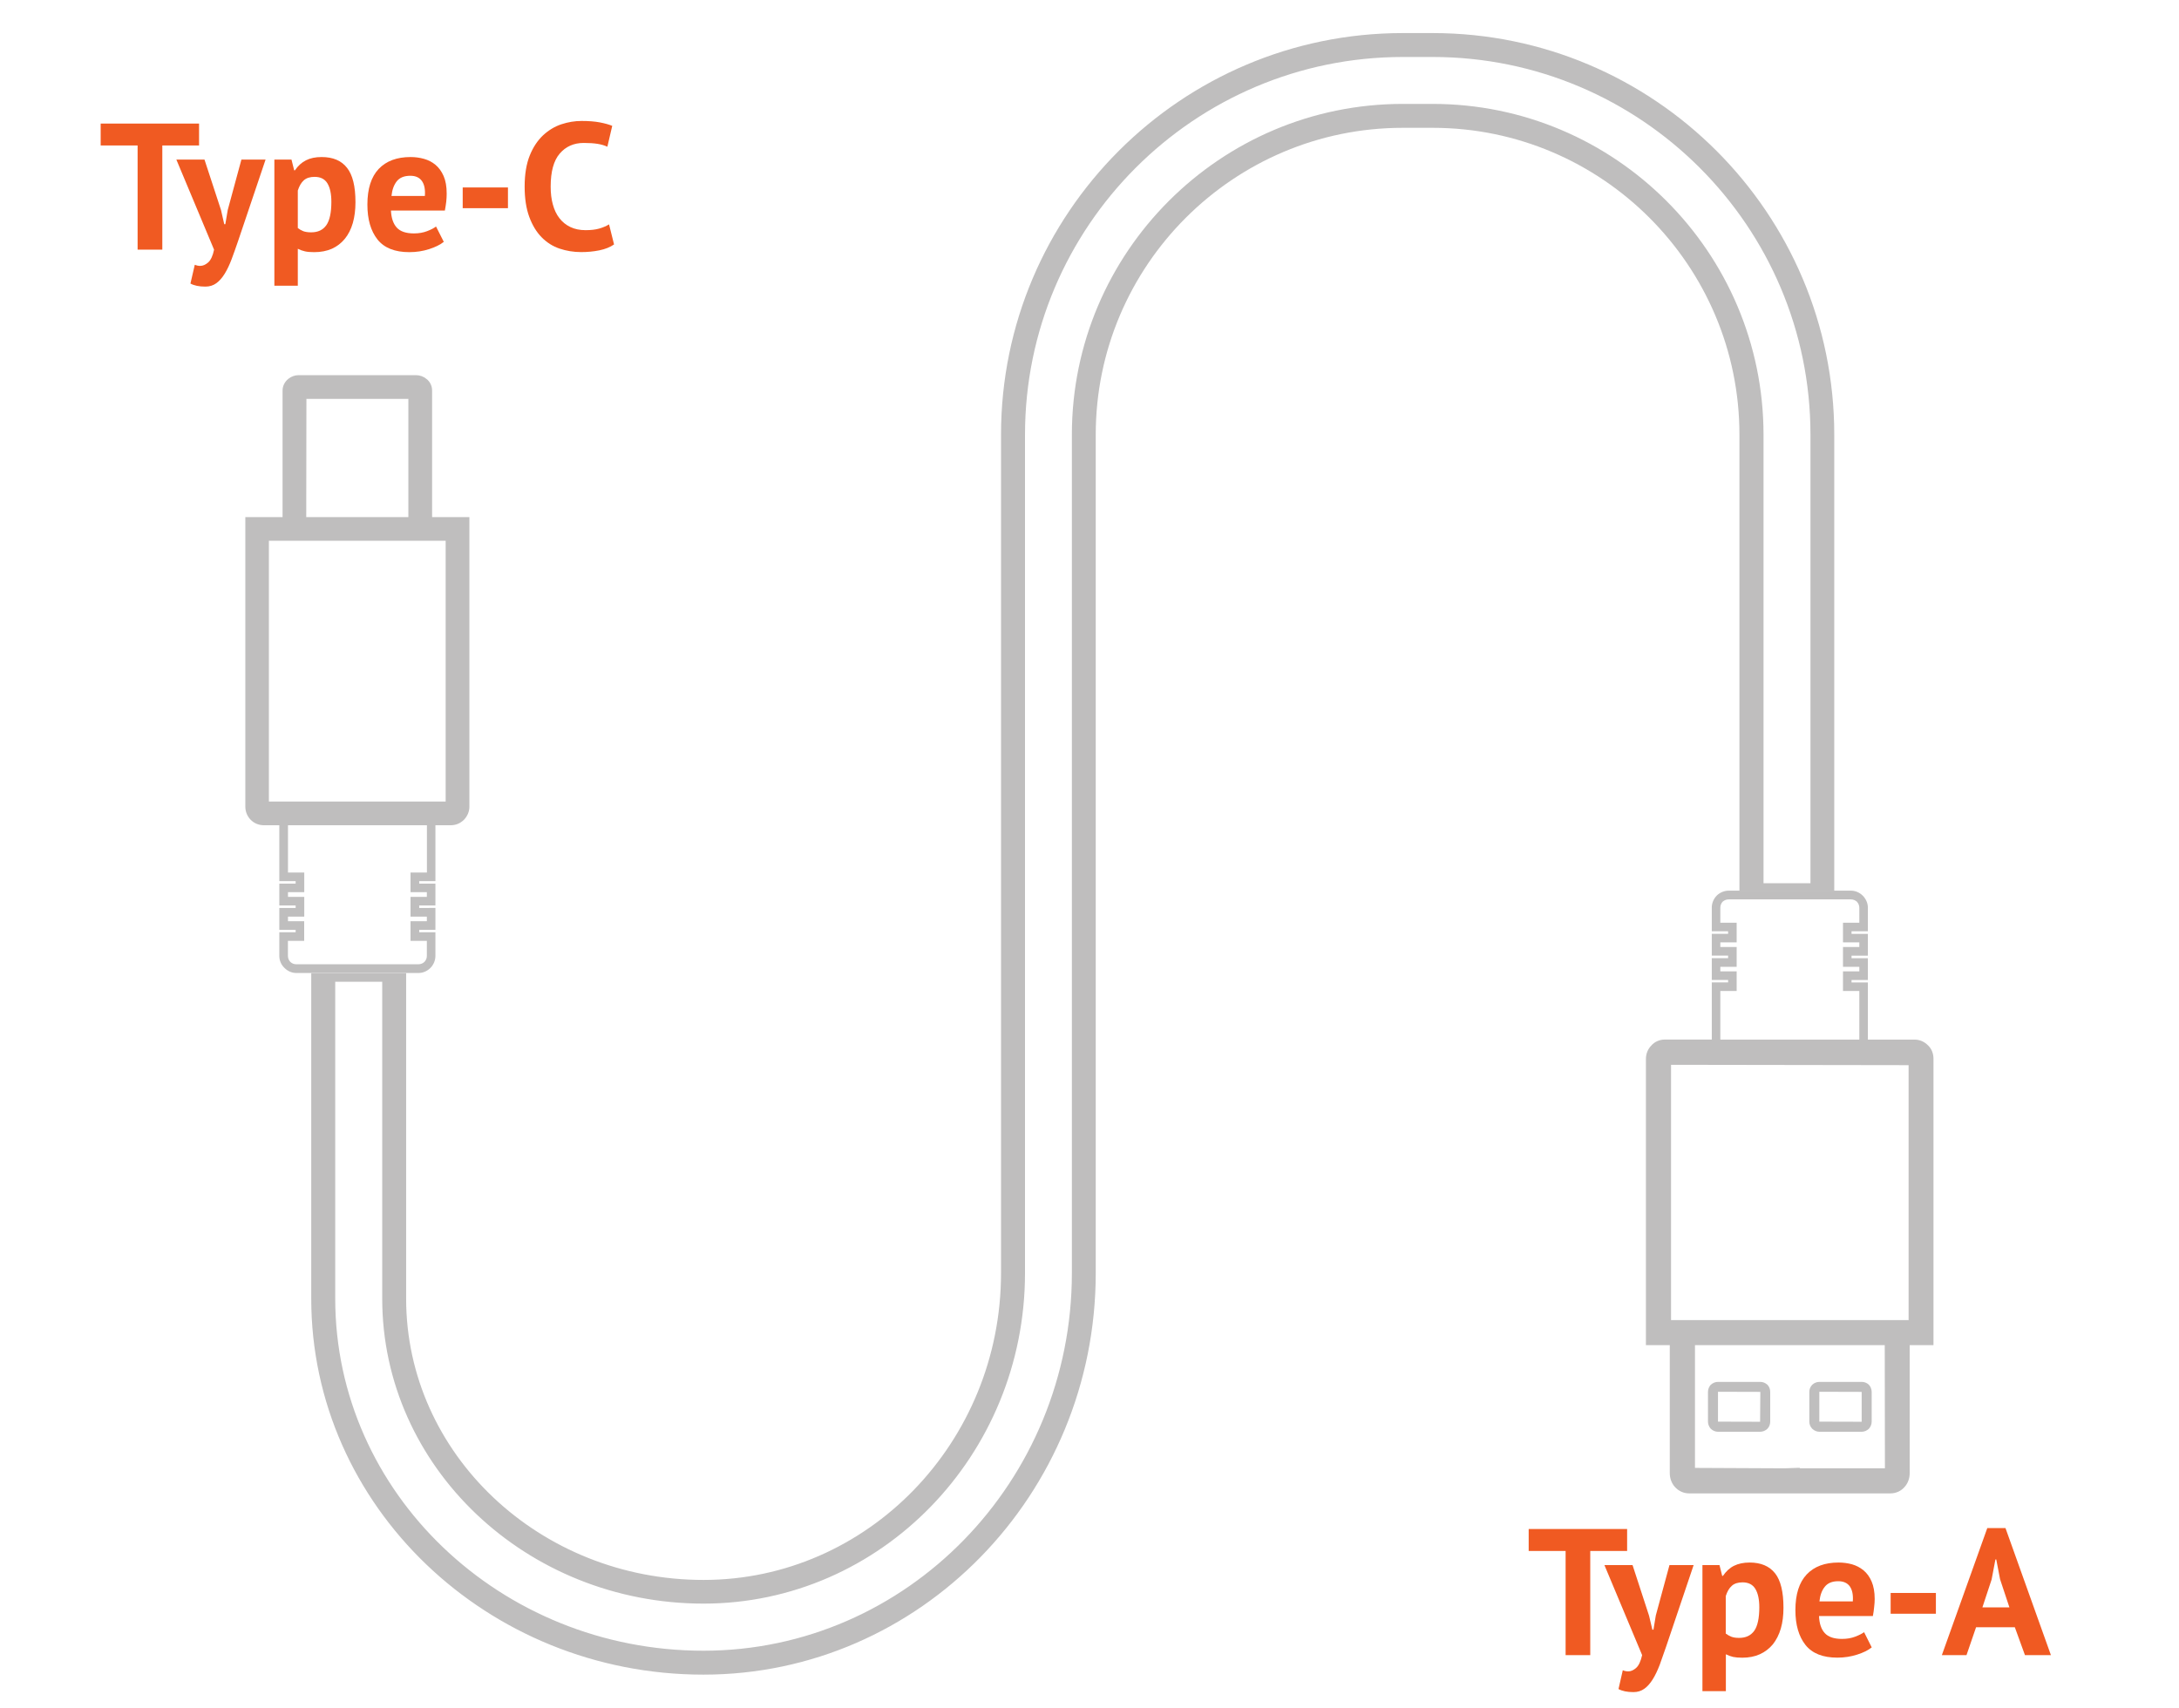
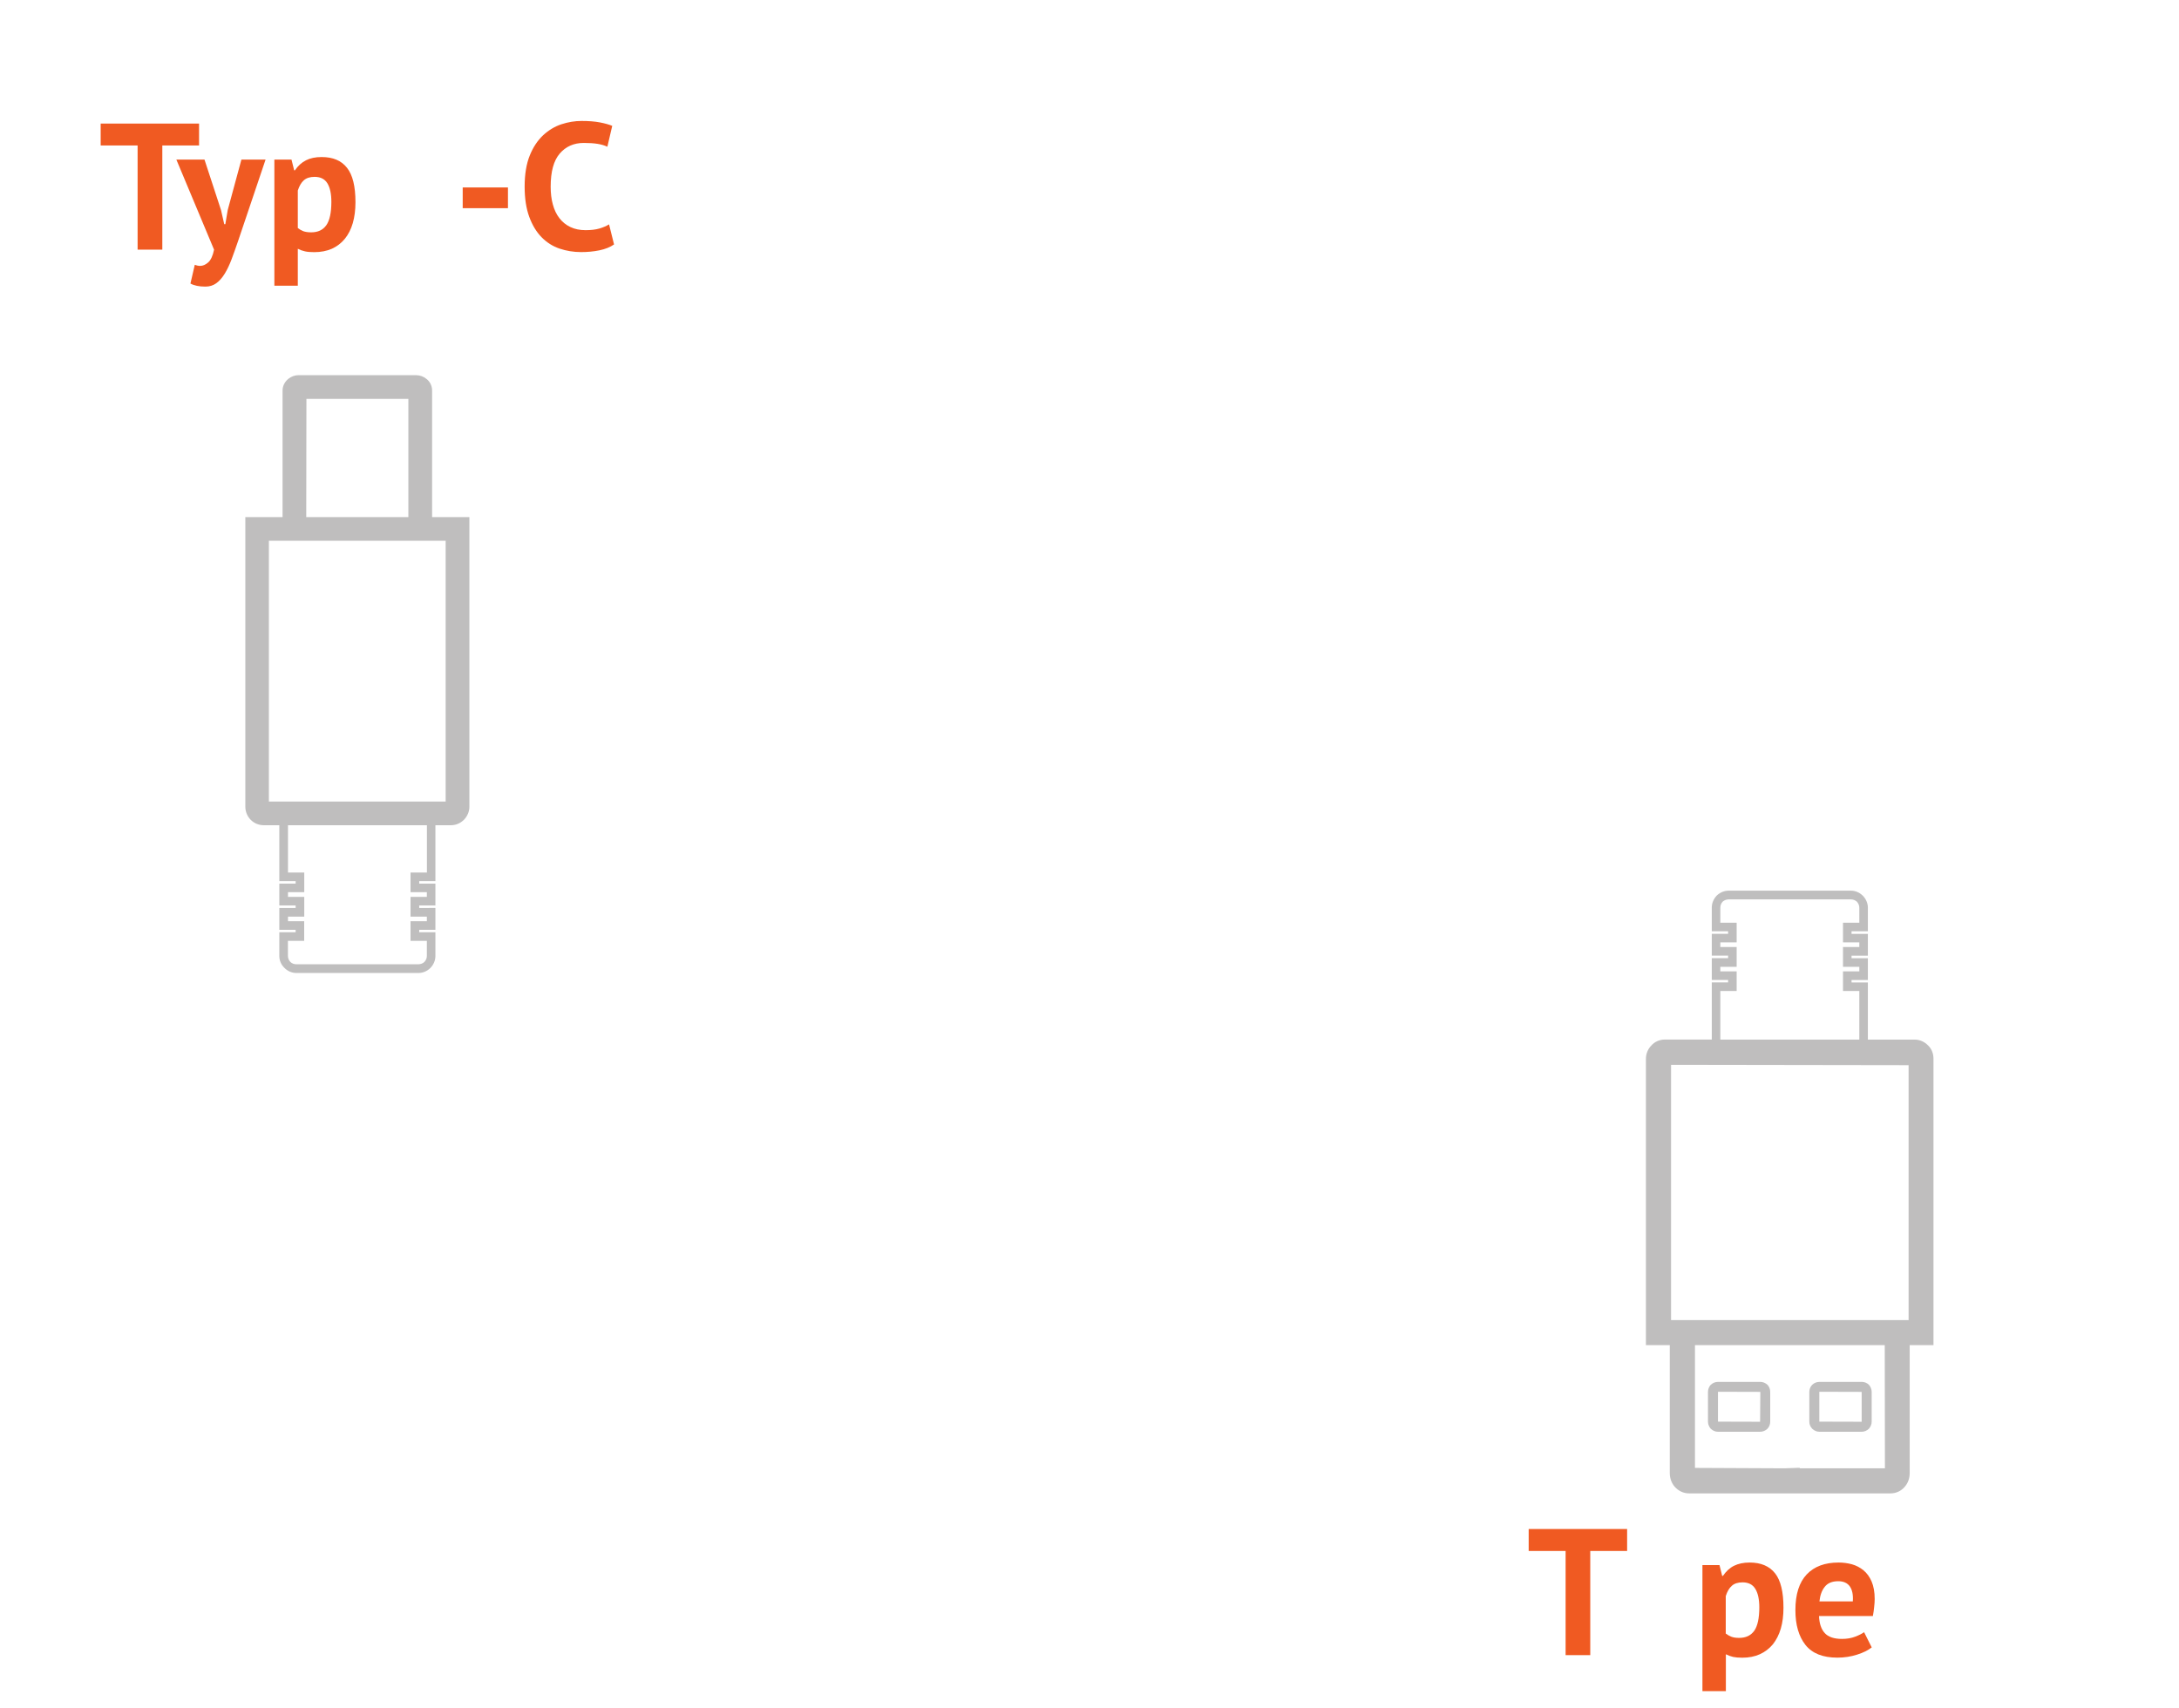
<svg xmlns="http://www.w3.org/2000/svg" version="1.1" id="Layer_1" x="0px" y="0px" width="36.167px" height="28.35px" viewBox="0 0 36.167 28.35" enable-background="new 0 0 36.167 28.35" xml:space="preserve">
  <rect x="0.002" y="0.002" display="none" fill="#F1F2F2" width="28.345" height="28.345" />
  <g>
    <g>
-       <path fill="#BFBEBE" d="M28.871,14.793h1.574V7.216c0-3.676-2.99-6.667-6.666-6.667h-0.496c-3.677,0-6.668,2.991-6.668,6.667    v13.919c0,2.809-2.215,5.094-4.938,5.094c-2.722,0-4.936-2.095-4.936-4.67v-5.404H5.166v5.404c0,3.442,2.92,6.242,6.51,6.242    s6.511-2.99,6.511-6.666V7.216c0-2.809,2.287-5.094,5.096-5.094h0.496c2.808,0,5.092,2.285,5.092,5.094V14.793z M23.779,1.725    h-0.496c-3.028,0-5.492,2.463-5.492,5.49v13.919c0,3.457-2.743,6.27-6.115,6.27c-3.37,0-6.112-2.622-6.112-5.846v-5.26h0.78v5.26    c0,2.793,2.392,5.064,5.333,5.064c2.942,0,5.336-2.462,5.336-5.488V7.216c0-3.458,2.813-6.27,6.271-6.27h0.496    c3.457,0,6.27,2.813,6.27,6.27v7.447h-0.779V7.216C29.269,4.188,26.806,1.725,23.779,1.725z" />
-     </g>
+       </g>
    <g>
      <path fill="#BFBEBE" d="M30.9,22.941h-0.701c-0.045,0-0.088,0.018-0.119,0.047c-0.031,0.031-0.049,0.074-0.049,0.119v0.494    c0,0.045,0.018,0.086,0.049,0.119c0.033,0.031,0.076,0.049,0.119,0.049H30.9c0.043,0,0.086-0.018,0.119-0.049    c0.029-0.033,0.047-0.074,0.047-0.119v-0.494c0-0.045-0.018-0.088-0.047-0.119C30.988,22.958,30.945,22.941,30.9,22.941z     M30.9,23.603l-0.703-0.002v-0.494c0,0,0-0.002,0.002-0.002l0.701,0.002V23.603z" />
      <path fill="#BFBEBE" d="M29.214,22.941h-0.699c-0.045,0-0.086,0.018-0.119,0.047c-0.029,0.031-0.047,0.074-0.047,0.119v0.494    c0,0.045,0.018,0.086,0.047,0.119c0.033,0.031,0.076,0.049,0.119,0.049h0.699c0.045,0,0.088-0.018,0.121-0.049    c0.031-0.033,0.047-0.074,0.047-0.119v-0.494c0-0.045-0.016-0.088-0.047-0.119C29.302,22.958,29.261,22.941,29.214,22.941z     M29.214,23.603l-0.699-0.002v-0.494v-0.002l0.703,0.002L29.214,23.603z" />
      <path fill="#BFBEBE" d="M32.006,17.359c-0.061-0.064-0.141-0.1-0.224-0.1h-0.779V16.31h-0.271v-0.041h0.271v-0.361h-0.271v-0.043    h0.271v-0.361h-0.271V15.46h0.271v-0.393c0-0.074-0.033-0.145-0.084-0.197c-0.053-0.053-0.123-0.084-0.197-0.084h-2.029    c-0.076,0-0.146,0.031-0.199,0.082c-0.053,0.055-0.082,0.127-0.082,0.199v0.393h0.271v0.043h-0.271v0.361h0.271v0.043h-0.271    v0.361h0.271v0.041h-0.271v0.949H27.63c-0.087,0-0.172,0.04-0.221,0.099c-0.058,0.058-0.09,0.138-0.09,0.224v4.75h0.396v2.125    c0,0.086,0.03,0.167,0.083,0.227c0.061,0.069,0.146,0.109,0.237,0.109h3.344c0.092,0,0.179-0.041,0.235-0.109    c0.054-0.06,0.083-0.14,0.083-0.227v-2.125h0.395v-4.75C32.093,17.492,32.062,17.414,32.006,17.359z M28.554,16.452h0.271v-0.326    h-0.271V16.05h0.271v-0.328h-0.271v-0.078h0.271v-0.326h-0.271v-0.25c0-0.037,0.014-0.072,0.039-0.1    c0.027-0.023,0.063-0.037,0.1-0.037h2.029c0.037,0,0.07,0.014,0.098,0.037c0.025,0.027,0.041,0.064,0.041,0.1v0.25h-0.271v0.326    h0.271v0.078h-0.271v0.328h0.271v0.076h-0.271v0.326h0.271v0.807h-2.307V16.452z M29.873,24.376l-0.003-0.009l-0.25,0.009    l-1.487-0.007v-2.038h3.15l0.003,2.045H29.873z M31.679,21.915h-3.943v-4.238l3.943,0.006V21.915z" />
    </g>
    <path fill="#BFBEBE" d="M7.172,8.585V6.481c0-0.075-0.035-0.146-0.093-0.19c-0.047-0.04-0.111-0.063-0.175-0.063H4.957   c-0.062,0-0.121,0.021-0.171,0.061c-0.06,0.048-0.096,0.12-0.096,0.192v2.104H4.072v4.806c0,0.082,0.03,0.157,0.088,0.218   c0.058,0.059,0.136,0.091,0.22,0.091h0.256v0.928h0.271v0.041H4.636v0.363h0.271v0.041H4.636v0.363h0.271v0.041H4.636v0.393   c0,0.074,0.03,0.145,0.084,0.197c0.051,0.053,0.123,0.086,0.198,0.086h2.026c0.077,0,0.147-0.031,0.2-0.084   c0.054-0.055,0.083-0.127,0.083-0.199v-0.393H6.958v-0.041h0.269v-0.363H6.958v-0.041h0.269v-0.363H6.958v-0.041h0.269v-0.928   h0.254c0.084,0,0.158-0.03,0.221-0.092c0.057-0.06,0.089-0.137,0.089-0.216V8.585H7.172z M5.086,6.622h1.692v1.963H5.083   L5.086,6.622z M7.085,14.485H6.814v0.326h0.271v0.078H6.814v0.328h0.271v0.076H6.814v0.326h0.271v0.25   c0,0.039-0.014,0.072-0.041,0.1c-0.025,0.025-0.063,0.039-0.1,0.039H4.918c-0.038,0-0.073-0.014-0.099-0.039   c-0.026-0.027-0.04-0.064-0.04-0.1v-0.25h0.27v-0.326H4.78v-0.076h0.27v-0.328H4.78v-0.078h0.27v-0.326H4.78v-0.785h2.306V14.485z    M7.397,13.307H4.463v-4.33h0.226h2.483h0.225V13.307z" />
  </g>
  <g>
    <path fill="#F05A22" d="M3.304,2.415h-0.61v1.729h-0.41V2.415H1.671V2.051h1.633V2.415z" />
    <path fill="#F05A22" d="M3.669,3.489l0.053,0.233h0.018L3.78,3.486l0.227-0.837h0.401L3.953,3.998   C3.915,4.109,3.879,4.211,3.844,4.304C3.809,4.397,3.771,4.477,3.729,4.545C3.687,4.613,3.641,4.665,3.59,4.702   C3.539,4.739,3.479,4.758,3.409,4.758c-0.104,0-0.187-0.017-0.248-0.051l0.072-0.311c0.03,0.012,0.06,0.018,0.09,0.018   c0.045,0,0.09-0.02,0.133-0.058c0.043-0.039,0.076-0.109,0.097-0.211L2.927,2.649h0.467L3.669,3.489z" />
    <path fill="#F05A22" d="M4.554,2.649h0.284l0.045,0.179h0.012c0.051-0.076,0.113-0.131,0.184-0.167   C5.15,2.625,5.236,2.607,5.338,2.607c0.188,0,0.328,0.059,0.421,0.178C5.854,2.904,5.9,3.094,5.9,3.358   c0,0.127-0.015,0.243-0.044,0.345c-0.03,0.103-0.074,0.19-0.133,0.262c-0.059,0.072-0.13,0.126-0.215,0.165   C5.422,4.167,5.325,4.186,5.215,4.186c-0.062,0-0.113-0.004-0.152-0.013c-0.041-0.009-0.08-0.023-0.12-0.043v0.613H4.554V2.649z    M5.221,2.936c-0.076,0-0.135,0.019-0.178,0.057C5,3.031,4.967,3.088,4.943,3.163v0.623c0.028,0.021,0.058,0.039,0.091,0.052   C5.067,3.85,5.11,3.857,5.165,3.857c0.112,0,0.195-0.039,0.251-0.118C5.472,3.66,5.5,3.53,5.5,3.349   c0-0.132-0.022-0.233-0.066-0.306C5.39,2.971,5.319,2.936,5.221,2.936z" />
-     <path fill="#F05A22" d="M7.366,4.015c-0.06,0.048-0.141,0.088-0.244,0.121S6.91,4.186,6.794,4.186c-0.241,0-0.417-0.07-0.529-0.211   C6.154,3.834,6.098,3.642,6.098,3.396c0-0.263,0.063-0.46,0.188-0.592c0.126-0.132,0.302-0.197,0.53-0.197   c0.076,0,0.149,0.01,0.221,0.03c0.072,0.02,0.136,0.053,0.191,0.099s0.101,0.108,0.135,0.186s0.051,0.174,0.051,0.29   c0,0.042-0.002,0.087-0.007,0.135C7.401,3.393,7.394,3.443,7.384,3.495H6.489c0.006,0.126,0.039,0.221,0.097,0.284   C6.645,3.843,6.74,3.875,6.871,3.875c0.082,0,0.154-0.013,0.219-0.038c0.064-0.025,0.114-0.05,0.147-0.077L7.366,4.015z    M6.811,2.918c-0.101,0-0.176,0.03-0.225,0.091C6.538,3.07,6.508,3.151,6.498,3.253h0.554c0.008-0.107-0.008-0.19-0.049-0.248   C6.962,2.947,6.898,2.918,6.811,2.918z" />
    <path fill="#F05A22" d="M7.68,3.112h0.751v0.344H7.68V3.112z" />
    <path fill="#F05A22" d="M10.192,4.058c-0.064,0.045-0.146,0.078-0.244,0.098c-0.099,0.02-0.2,0.029-0.303,0.029   c-0.126,0-0.245-0.02-0.358-0.058C9.175,4.089,9.075,4.026,8.99,3.939c-0.086-0.087-0.154-0.2-0.205-0.338   C8.734,3.463,8.708,3.295,8.708,3.097c0-0.205,0.029-0.377,0.085-0.516s0.131-0.25,0.221-0.335   c0.091-0.084,0.192-0.146,0.304-0.183c0.112-0.037,0.223-0.055,0.335-0.055c0.12,0,0.221,0.008,0.304,0.024   c0.083,0.016,0.151,0.035,0.205,0.057l-0.081,0.347c-0.046-0.022-0.1-0.038-0.163-0.048S9.779,2.373,9.689,2.373   c-0.165,0-0.298,0.059-0.399,0.177C9.189,2.668,9.14,2.851,9.14,3.099c0,0.107,0.011,0.206,0.036,0.295   c0.024,0.089,0.06,0.165,0.109,0.228c0.049,0.063,0.109,0.112,0.182,0.147S9.624,3.821,9.72,3.821c0.089,0,0.166-0.009,0.228-0.027   c0.062-0.018,0.115-0.041,0.161-0.069L10.192,4.058z" />
  </g>
  <g>
    <path fill="#F05A22" d="M27.006,25.748h-0.611v1.729h-0.409v-1.729h-0.613v-0.365h1.634V25.748z" />
-     <path fill="#F05A22" d="M27.371,26.823l0.055,0.232h0.018l0.039-0.236l0.227-0.837h0.401l-0.455,1.349   c-0.038,0.111-0.074,0.214-0.108,0.307c-0.036,0.093-0.074,0.174-0.116,0.241s-0.087,0.119-0.139,0.156   c-0.051,0.037-0.111,0.056-0.181,0.056c-0.104,0-0.188-0.017-0.248-0.051l0.071-0.312c0.03,0.013,0.06,0.019,0.09,0.019   c0.046,0,0.09-0.02,0.133-0.059s0.075-0.109,0.098-0.211l-0.626-1.495h0.467L27.371,26.823z" />
    <path fill="#F05A22" d="M28.256,25.982h0.284l0.045,0.18h0.012c0.052-0.076,0.113-0.133,0.184-0.168   c0.071-0.035,0.157-0.054,0.259-0.054c0.188,0,0.328,0.06,0.422,0.178s0.14,0.31,0.14,0.572c0,0.128-0.014,0.243-0.044,0.346   s-0.075,0.19-0.133,0.263c-0.06,0.071-0.131,0.126-0.216,0.164c-0.084,0.038-0.182,0.057-0.291,0.057   c-0.063,0-0.113-0.005-0.152-0.013c-0.041-0.01-0.081-0.024-0.12-0.044v0.612h-0.389V25.982z M28.922,26.269   c-0.075,0-0.135,0.019-0.177,0.057c-0.044,0.038-0.077,0.096-0.101,0.171v0.622c0.028,0.021,0.059,0.039,0.091,0.052   c0.034,0.013,0.076,0.02,0.131,0.02c0.111,0,0.194-0.039,0.251-0.118c0.055-0.078,0.084-0.209,0.084-0.39   c0-0.132-0.022-0.233-0.066-0.306C29.091,26.305,29.021,26.269,28.922,26.269z" />
    <path fill="#F05A22" d="M31.067,27.349c-0.06,0.047-0.14,0.088-0.243,0.12c-0.103,0.033-0.212,0.05-0.327,0.05   c-0.242,0-0.418-0.07-0.53-0.211c-0.111-0.141-0.167-0.333-0.167-0.578c0-0.264,0.063-0.461,0.188-0.593s0.302-0.197,0.529-0.197   c0.076,0,0.15,0.01,0.221,0.029c0.073,0.021,0.136,0.054,0.192,0.1c0.056,0.046,0.101,0.107,0.135,0.186   c0.033,0.077,0.051,0.174,0.051,0.289c0,0.042-0.003,0.087-0.009,0.136c-0.005,0.047-0.011,0.098-0.021,0.148h-0.894   c0.005,0.126,0.037,0.221,0.097,0.285c0.058,0.063,0.153,0.095,0.284,0.095c0.081,0,0.154-0.012,0.219-0.037   c0.064-0.024,0.114-0.05,0.148-0.075L31.067,27.349z M30.512,26.25c-0.102,0-0.176,0.031-0.224,0.092   c-0.05,0.061-0.078,0.142-0.089,0.243h0.554c0.008-0.107-0.009-0.19-0.049-0.248C30.664,26.28,30.599,26.25,30.512,26.25z" />
-     <path fill="#F05A22" d="M31.381,26.445h0.751v0.345h-0.751V26.445z" />
-     <path fill="#F05A22" d="M33.442,27.014h-0.643l-0.159,0.463h-0.409l0.754-2.109h0.302l0.754,2.109H33.61L33.442,27.014z    M32.904,26.684h0.448l-0.155-0.467l-0.063-0.328H33.12l-0.063,0.332L32.904,26.684z" />
  </g>
</svg>